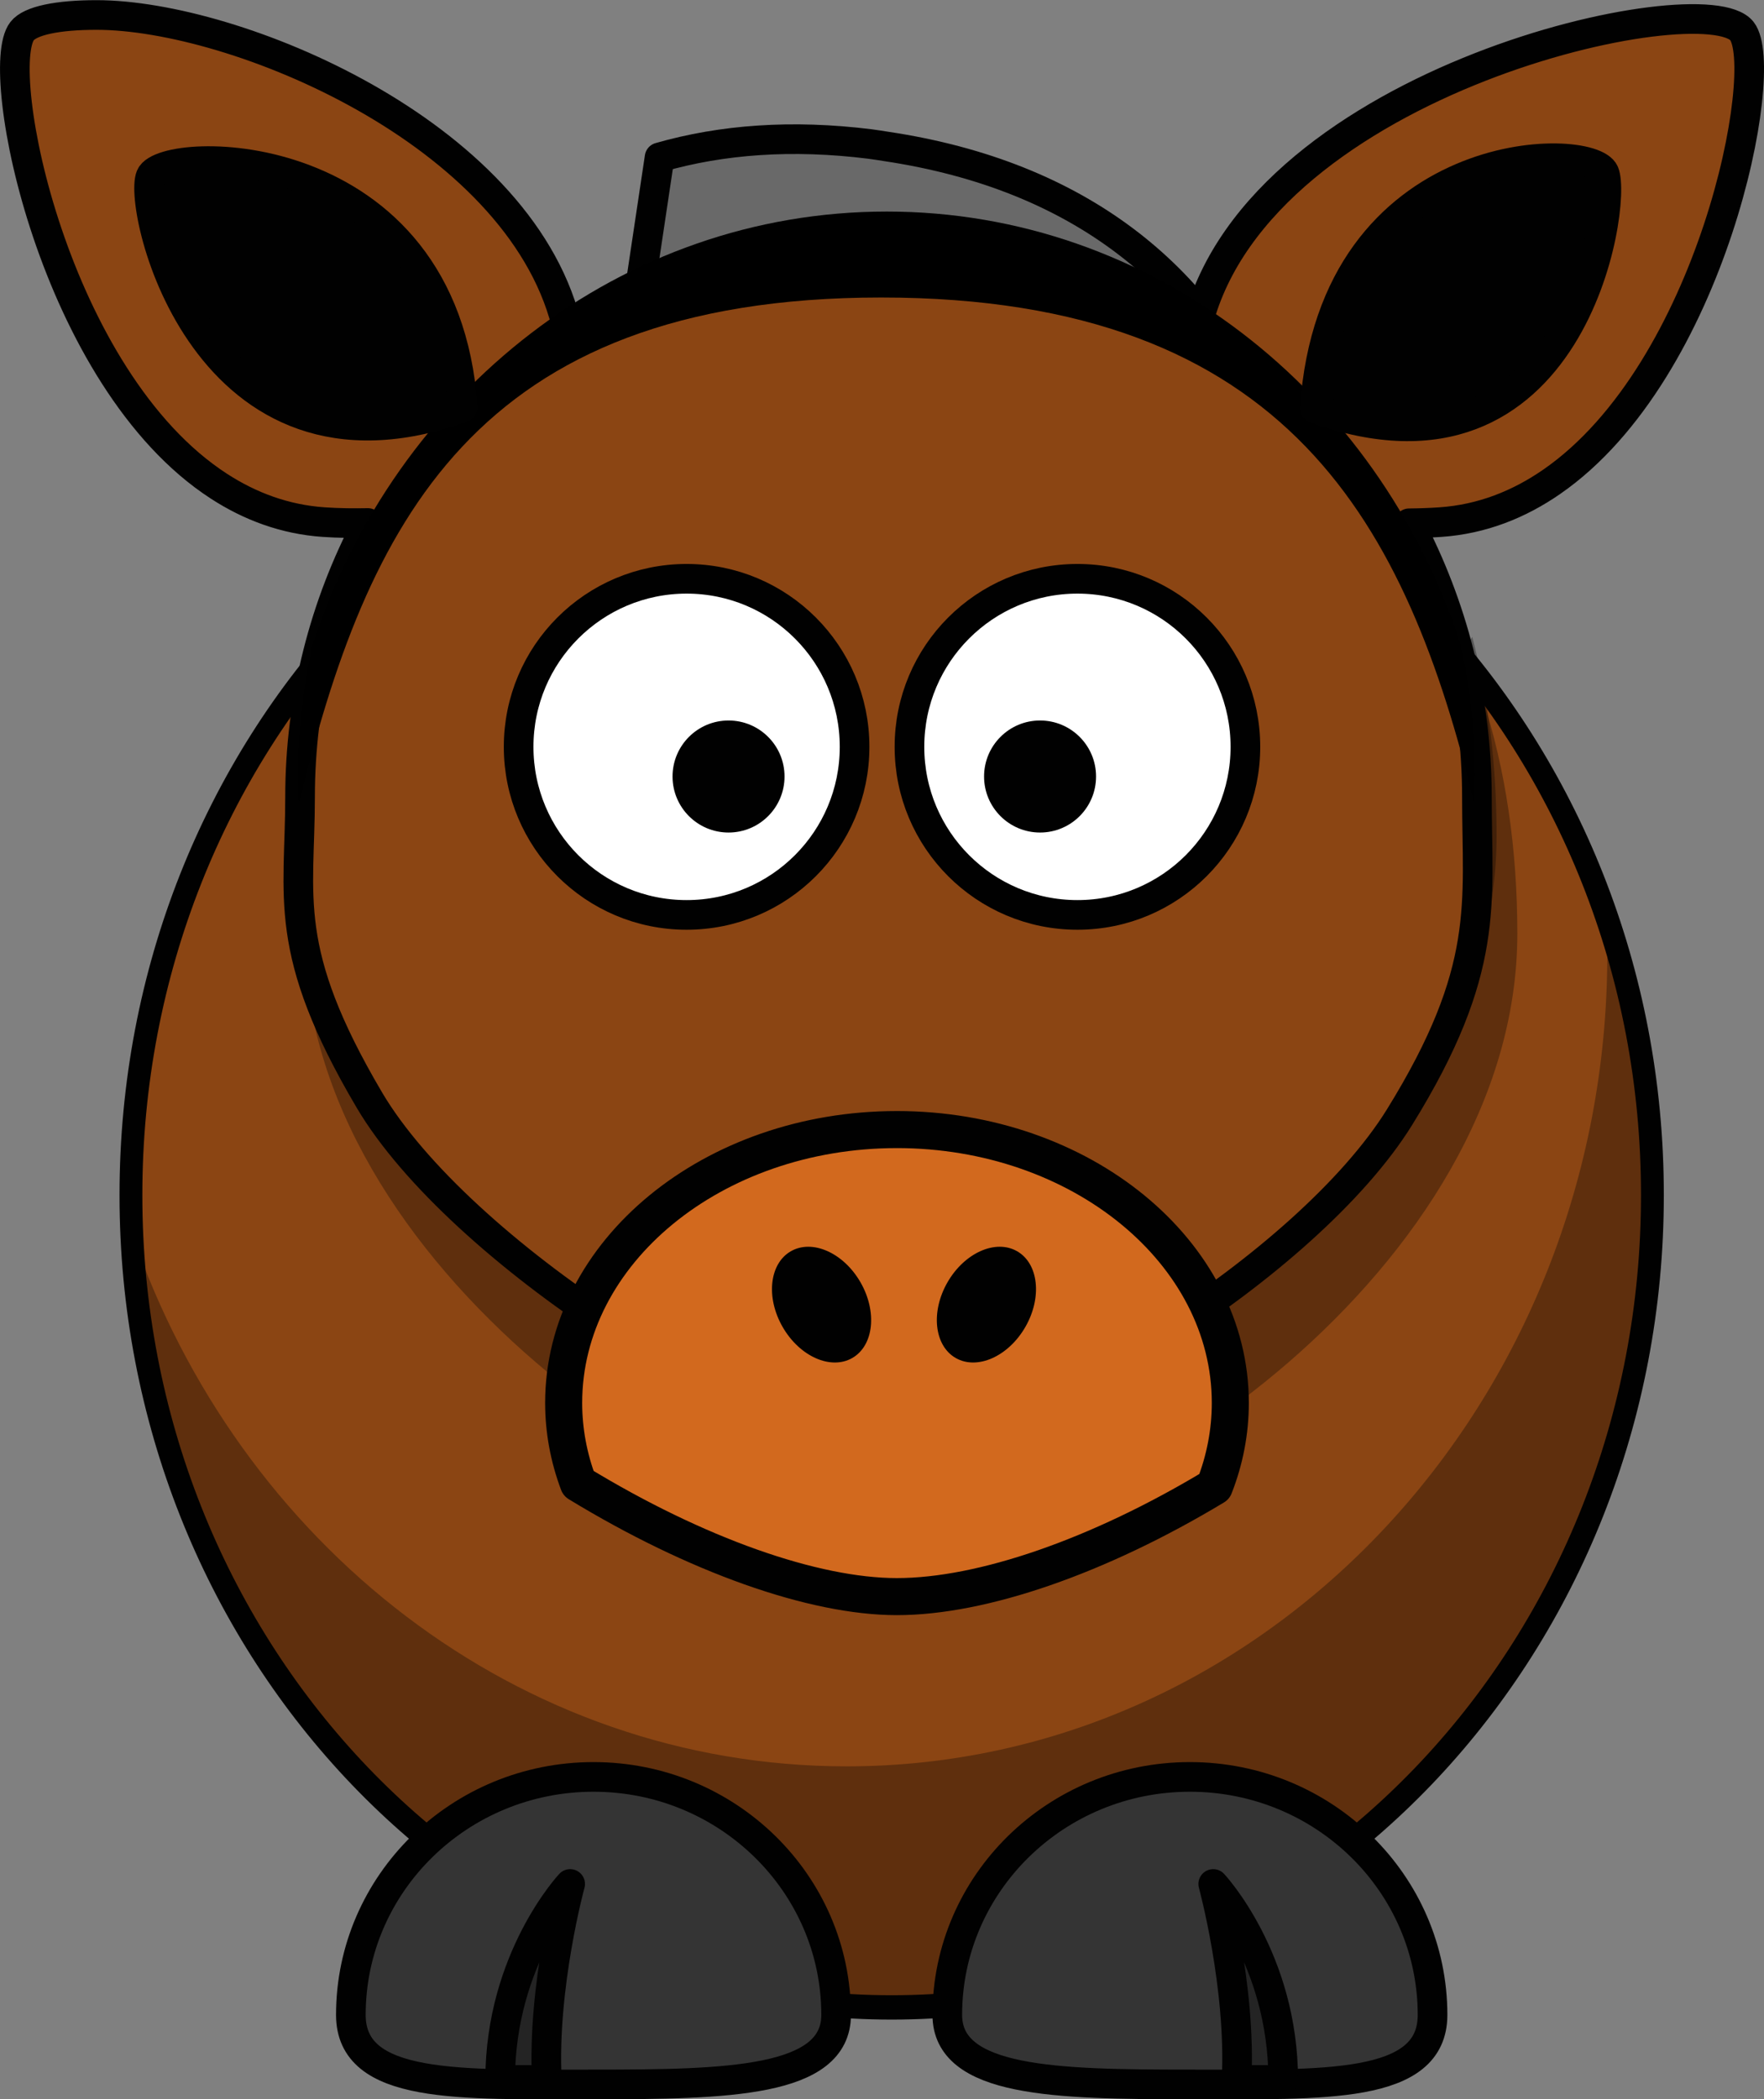
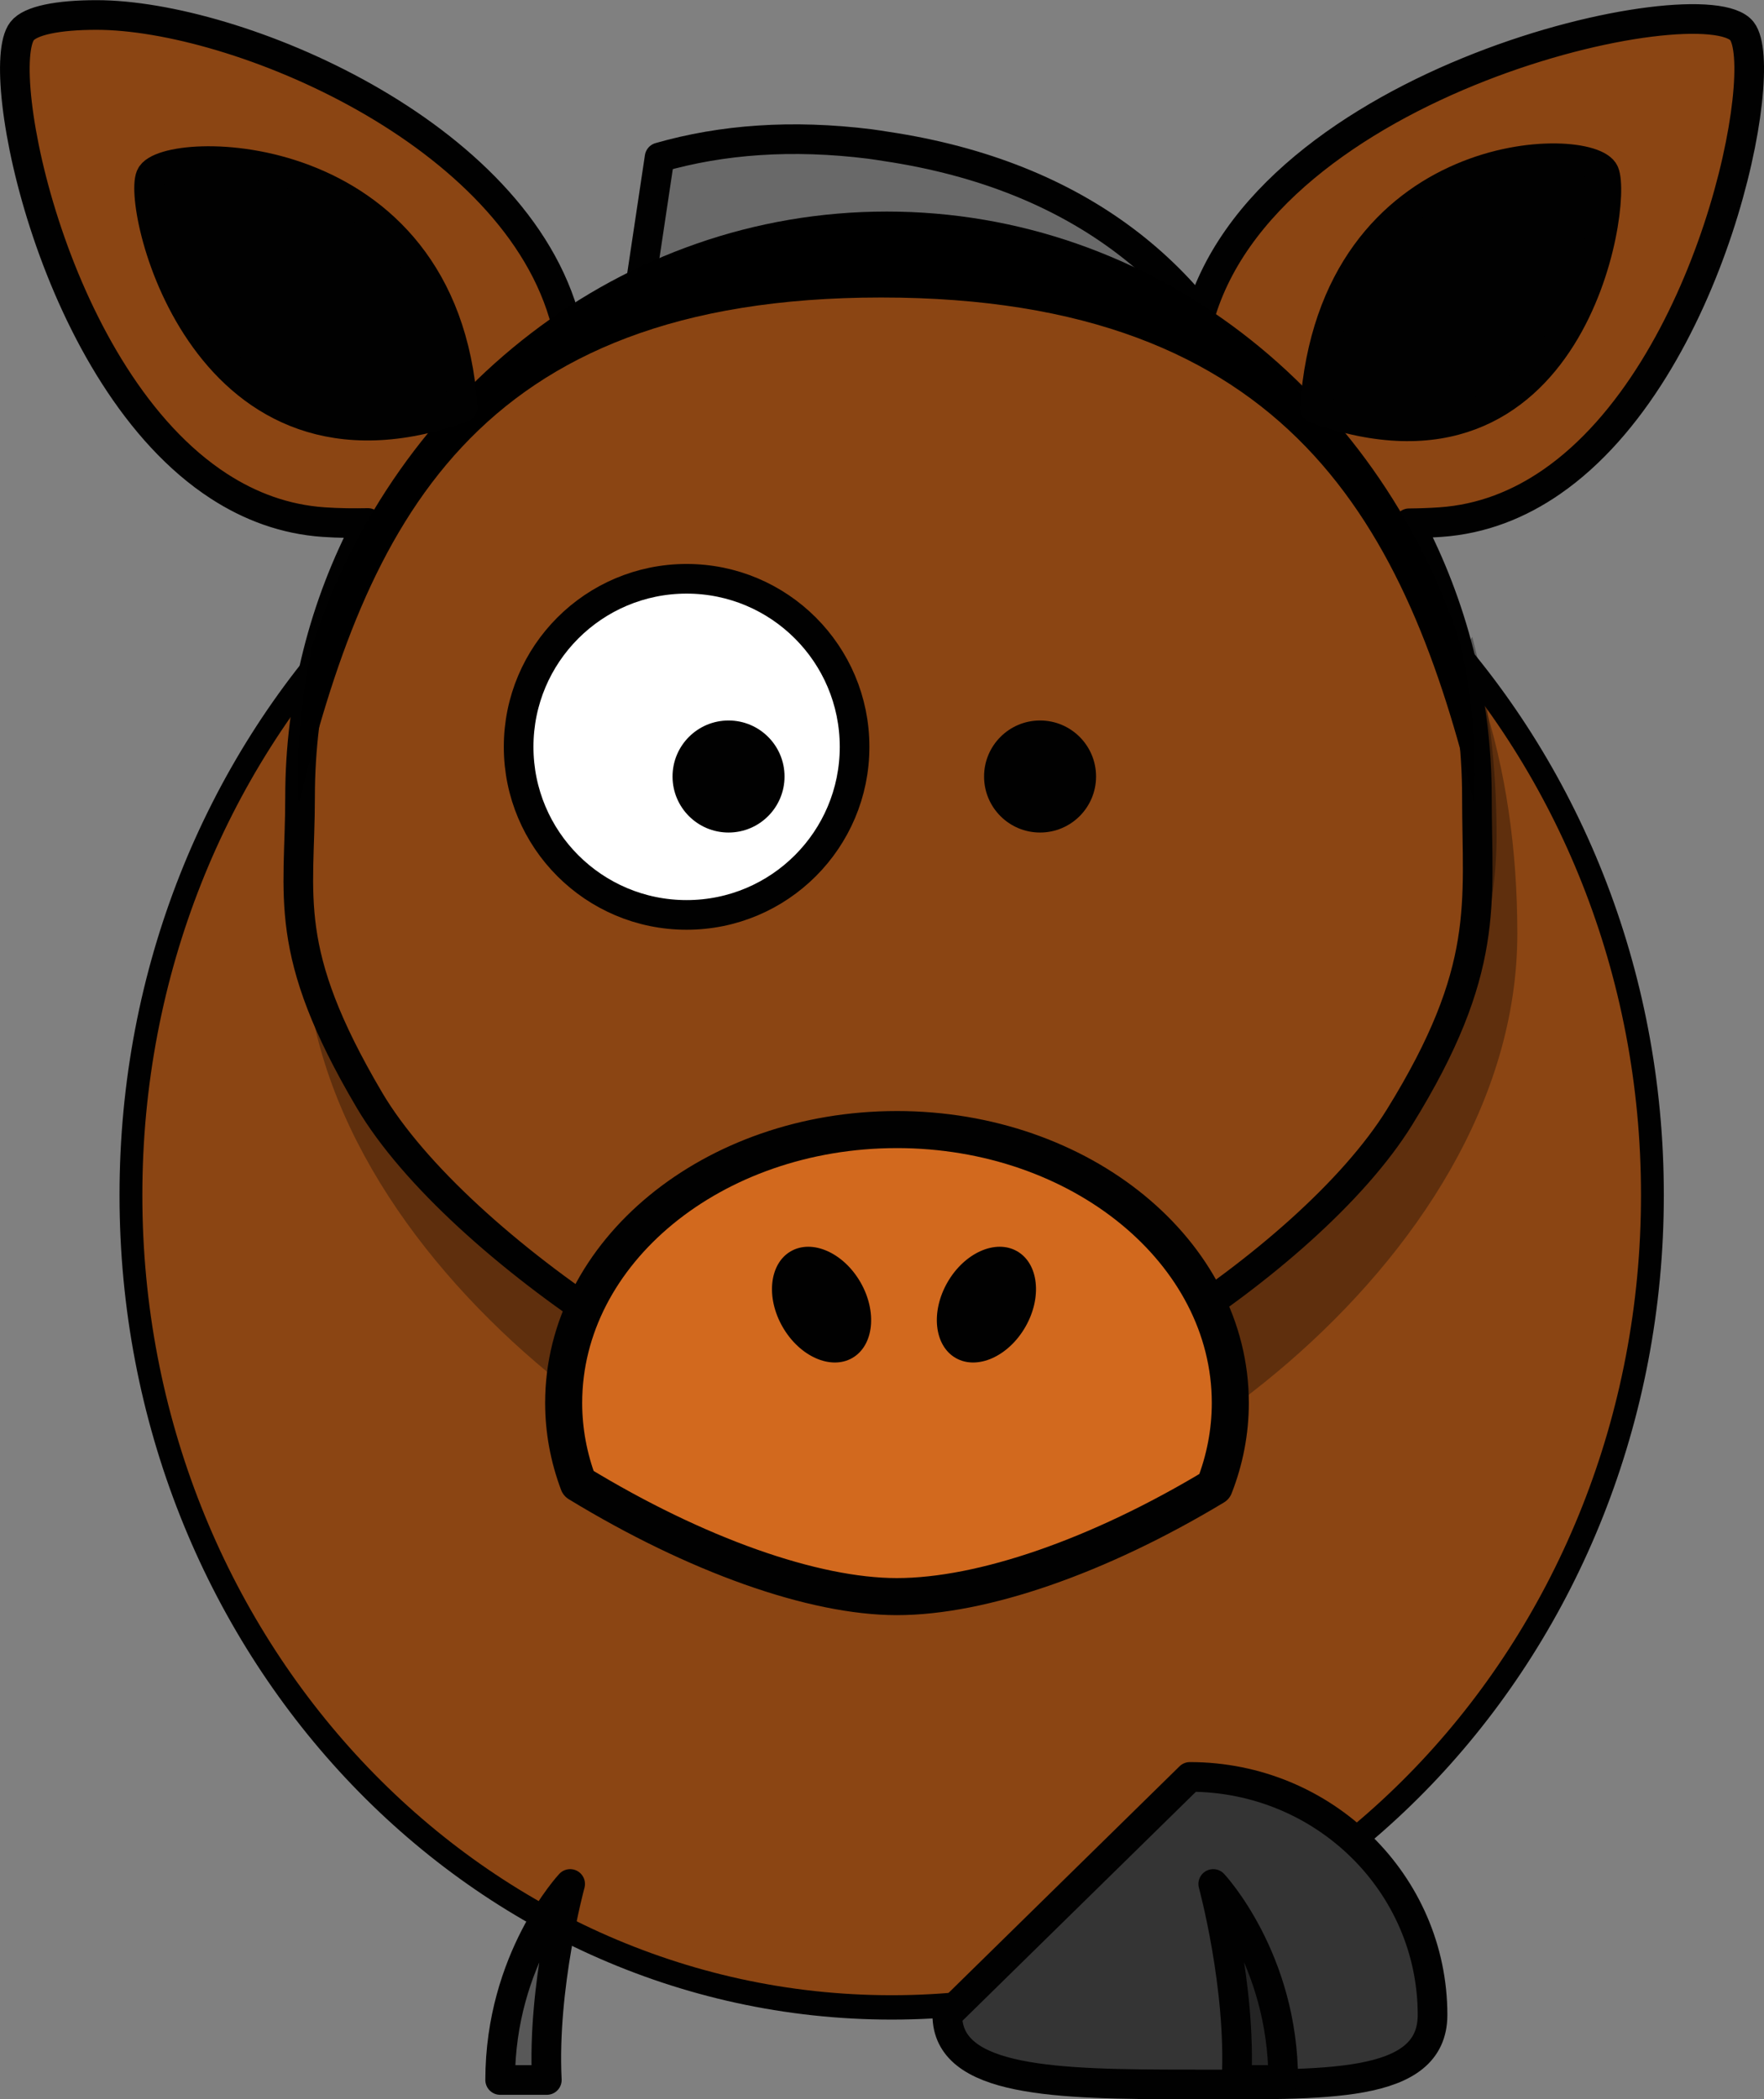
<svg xmlns="http://www.w3.org/2000/svg" xmlns:ns1="http://sodipodi.sourceforge.net/DTD/sodipodi-0.dtd" xmlns:ns2="http://www.inkscape.org/namespaces/inkscape" id="Layer_1" ns1:docname="kon.svg" xml:space="preserve" version="1.0" ns2:version="0.48.1 " viewBox="0 0 238 283.167">
  <rect x="0" y="0" width="238" height="283.167" fill="#808080" stroke="none" />
  <ns1:namedview id="namedview169" bordercolor="#666666" ns2:pageshadow="2" guidetolerance="10" pagecolor="#ffffff" gridtolerance="10" ns2:window-maximized="1" ns2:zoom="0.51383108" objecttolerance="10" borderopacity="1" ns2:current-layer="Layer_1" ns2:cx="257.55425" ns2:cy="314.40283" ns2:window-y="-8" ns2:window-x="-8" ns2:window-width="1280" showgrid="false" ns2:pageopacity="0" ns2:window-height="972" />
  <g id="g236" ns2:export-ydpi="300" ns2:export-xdpi="300" ns2:export-filename="D:\_PROJEKTY\smart_wsparcie_sprzedazy\se_propoyzcje_kontenery\gra_dla_dzieci(2-4-6)\materialy\Zwierzęta\Zwierzęta\g311.png" transform="matrix(.937 0 0 1 7.584 0)">
    <path id="path2383_2_" style="stroke-linejoin:round;stroke:#010101;stroke-width:3.287;stroke-linecap:round;fill:#8b4513" ns2:connector-curvature="0" d="m229.84 161.2c0.018 60.508-49.029 109.57-109.54 109.57-60.508 0-109.56-49.062-109.54-109.57-0.018-60.508 49.029-109.57 109.54-109.57 60.508 0 109.56 49.062 109.54 109.57z" />
-     <path id="path3221" style="fill-opacity:.314;fill:#010101" ns2:connector-curvature="0" d="m223.22 123.63c0.076 1.682 0.125 3.393 0.125 5.094 0 60.464-49.068 109.53-109.53 109.53-47.262 0-87.592-30-102.94-71.969 2.653 58.111 50.674 104.47 109.44 104.47 60.463 0 109.53-49.067 109.53-109.53 0-13.202-2.338-25.87-6.625-37.594z" />
  </g>
  <g id="g250" ns2:export-ydpi="300" ns2:export-xdpi="300" ns2:export-filename="D:\_PROJEKTY\smart_wsparcie_sprzedazy\se_propoyzcje_kontenery\gra_dla_dzieci(2-4-6)\materialy\Zwierzęta\Zwierzęta\g311.png">
    <g id="g252">
-       <path id="path3329" style="stroke-linejoin:round;stroke:#010101;stroke-width:4;stroke-linecap:round;fill:#343434" d="m112.81 271.78c0 9.09-14.667 9.38-32.736 9.38-18.07 0-32.736 0.69-32.736-9.38 0-17.72 14.666-32.1 32.736-32.1 18.069 0 32.736 14.38 32.736 32.1z" />
      <path id="path3331" style="stroke-linejoin:round;stroke:#010101;stroke-width:4;fill-opacity:.314;fill:#010101" d="m67.483 280.56c0-16.37 9.442-26.44 9.442-26.44s-3.777 13.85-3.147 26.44h-6.295z" />
    </g>
    <g id="g256">
-       <path id="path3172" style="stroke-linejoin:round;stroke:#010101;stroke-width:4;stroke-linecap:round;fill:#343434" d="m127.81 271.78c0 9.09 14.66 9.38 32.73 9.38s32.74 0.69 32.74-9.38c0-17.72-14.67-32.1-32.74-32.1s-32.73 14.38-32.73 32.1z" />
+       <path id="path3172" style="stroke-linejoin:round;stroke:#010101;stroke-width:4;stroke-linecap:round;fill:#343434" d="m127.81 271.78c0 9.09 14.66 9.38 32.73 9.38s32.74 0.69 32.74-9.38c0-17.72-14.67-32.1-32.74-32.1z" />
      <path id="path3174" style="stroke-linejoin:round;stroke:#010101;stroke-width:4;fill-opacity:.314;fill:#010101" d="m173.13 280.56c0-16.37-9.44-26.44-9.44-26.44s3.78 13.85 3.15 26.44h6.29z" />
    </g>
  </g>
  <g id="g260" ns2:export-ydpi="300" ns2:export-xdpi="300" ns2:export-filename="D:\_PROJEKTY\smart_wsparcie_sprzedazy\se_propoyzcje_kontenery\gra_dla_dzieci(2-4-6)\materialy\Zwierzęta\Zwierzęta\g311.png" transform="translate(-.973 14.596)">
    <path id="path262" style="stroke-linejoin:round;stroke:#010101;stroke-width:4;stroke-linecap:round;fill:#696969" ns2:connector-curvature="0" d="m113.92 34.501c0.729 0.092 1.46 0.22 2.203 0.33 19.911 2.985 34.102 11.633 43.385 23.958l12.053-16.931c-0.082-0.002-0.163-0.014-0.247-0.015-8.23-19.026-24.54-32.751-50.74-36.681-0.74-0.112-1.47-0.239-2.2-0.331-10.56-1.321-20.018-0.606-28.411 1.799l-4.448 29.667c8.391-2.404 17.849-3.119 28.407-1.796z" />
  </g>
  <g id="g280" ns2:export-ydpi="300" ns2:export-xdpi="300" ns2:export-filename="D:\_PROJEKTY\smart_wsparcie_sprzedazy\se_propoyzcje_kontenery\gra_dla_dzieci(2-4-6)\materialy\Zwierzęta\Zwierzęta\g311.png">
    <path id="path3236" d="m204.72 125.92c0 45.175-55.121 81.838-81.838 81.838-25.719 0-81.838-36.663-81.838-81.838 0-45.174 24.625-81.838 81.838-81.838 57.223 0 81.838 36.665 81.838 81.838z" style="fill-opacity:.314;fill:#010101" ns2:connector-curvature="0" />
    <path id="path3231" d="m198.64 85.911-1.875 2.656c0.248 3.076 0.344 6.203 0.344 9.375 0 45.175-55.127 81.844-81.844 81.844-20.707 0-61.098-23.756-76.063-56.594 7.615 40.246 57.172 71.375 80.875 71.375 26.717 0 81.844-36.669 81.844-81.844 0-9.391-1.076-18.41-3.281-26.812z" style="fill-opacity:.314;fill:#010101" ns2:connector-curvature="0" />
    <path id="path284" ns1:nodetypes="cccccsccccccccccszszscccc" d="m235.03 4.202c-5.021-6.518-64.881 6.359-73.391 39.345-0.078 0.154-0.215 0.618-0.369 1.315-0.047 0.214-0.096 0.447-0.146 0.705-1.925-1.174-3.908-2.261-5.935-3.272-9.979-3.714-21.665-5.762-35.173-5.762-0.895 0-1.779-0.018-2.656 0-12.873 0.261-24.037 2.432-33.6 6.159-2.307 1.185-4.552 2.471-6.723 3.866-0.045-0.282-0.091-0.543-0.136-0.794-0.216-1.183-0.433-2.007-0.537-2.216-6.646-25.772-44.628-41.52-63.328-41.525-5.237-0.001-8.962 0.753-10.06 2.179-4.002 5.193 4.251 46.94 26.575 61.389 4.198 2.717 8.894 4.473 14.101 4.833 2.119 0.146 4.11 0.156 5.98 0.119-5.838 11.05-9.148 23.634-9.148 36.993 0 13.517-2.585 20.609 9.349 40.84s51.79 45.975 70.186 45.975c18.565 0 56.478-23.745 68.815-43.672s10.433-28.833 10.433-43.143c0-13.346-3.322-25.91-9.148-36.953 1.345-0.012 2.771-0.057 4.237-0.158 5.595-0.388 10.6-2.384 15.031-5.457 21.621-14.989 29.589-55.646 25.644-60.766z" style="stroke-linejoin:round;stroke:#010101;stroke-width:4;stroke-linecap:round;fill:#8b4513" ns2:connector-curvature="0" />
  </g>
  <g id="g286" ns2:export-ydpi="300" ns2:export-xdpi="300" ns2:export-filename="D:\_PROJEKTY\smart_wsparcie_sprzedazy\se_propoyzcje_kontenery\gra_dla_dzieci(2-4-6)\materialy\Zwierzęta\Zwierzęta\g311.png">
    <path id="path288" d="m119.63 28.536c-35.869 0-66.33 24.378-77.402 58.299-1.3 5.692-1.994 11.615-1.994 17.701 0 1.284 0.04 2.575 0.101 3.87 9.091-37.305 23.394-68.276 78.566-68.276s70.913 30.952 80.016 68.239c0.059-1.282 0.1-2.561 0.1-3.833 0-6.169-0.718-12.168-2.057-17.93-11.135-33.802-41.542-58.07-77.33-58.07z" ns1:nodetypes="scsczcscs" ns2:connector-curvature="0" />
  </g>
  <g id="g296" ns2:export-ydpi="300" ns2:export-xdpi="300" ns2:export-filename="D:\_PROJEKTY\smart_wsparcie_sprzedazy\se_propoyzcje_kontenery\gra_dla_dzieci(2-4-6)\materialy\Zwierzęta\Zwierzęta\g311.png" transform="translate(2.752 9.633)">
    <path id="path3210" d="m118.25 142.73c-24.824 0-44.953 16.517-44.953 36.868 0 3.774 0.704 7.427 1.992 10.858 15.886 9.677 31.738 15.271 42.961 15.271 11.495 0 27.19-5.413 42.845-14.841 1.391-3.553 2.148-7.357 2.148-11.287 0-20.354-20.17-36.87-44.993-36.87z" style="stroke-linejoin:round;stroke:#010101;stroke-width:4.999;stroke-linecap:round;fill:#d2691e" ns2:connector-curvature="0" />
    <path id="path2412" d="m102.85 169.37c2.293 3.974 6.5 5.839 9.396 4.167 2.897-1.673 3.385-6.249 1.091-10.222-2.292-3.973-6.5-5.838-9.396-4.166s-3.385 6.249-1.091 10.221z" style="fill:#010101" ns2:connector-curvature="0" />
    <path id="path2398" d="m135.58 169.37c-2.292 3.974-6.5 5.839-9.396 4.167-2.896-1.673-3.385-6.249-1.091-10.222 2.293-3.973 6.5-5.838 9.396-4.166 2.898 1.672 3.385 6.249 1.091 10.221z" style="fill:#010101" ns2:connector-curvature="0" />
  </g>
  <g id="g301" ns2:export-ydpi="300" ns2:export-xdpi="300" ns2:export-filename="D:\_PROJEKTY\smart_wsparcie_sprzedazy\se_propoyzcje_kontenery\gra_dla_dzieci(2-4-6)\materialy\Zwierzęta\Zwierzęta\g311.png">
    <g id="g303">
-       <path id="path3159" d="m168.03 100.74c0.003 12.519-10.144 22.669-22.663 22.669s-22.666-10.15-22.662-22.669c-0.004-12.52 10.144-22.67 22.662-22.67 12.519 0 22.666 10.15 22.663 22.67z" style="stroke-linejoin:round;stroke:#010101;stroke-width:4;stroke-linecap:round;fill:#ffffff" ns2:connector-curvature="0" />
      <path id="path3161" d="m147.88 104.74c0.002 4.174-3.381 7.557-7.555 7.557-4.172 0-7.555-3.383-7.554-7.557-0.001-4.173 3.382-7.556 7.554-7.556 4.174 0 7.557 3.383 7.555 7.556z" style="fill:#010101" ns2:connector-curvature="0" />
    </g>
    <g id="g307">
      <path id="path3157" d="m115.3 100.74c0.004 12.519-10.144 22.669-22.662 22.669-12.52 0-22.667-10.15-22.663-22.669-0.004-12.52 10.144-22.67 22.663-22.67 12.518 0 22.666 10.15 22.662 22.67z" style="stroke-linejoin:round;stroke:#010101;stroke-width:4;stroke-linecap:round;fill:#ffffff" ns2:connector-curvature="0" />
      <path id="path3163" d="m105.85 104.74c0 4.174-3.382 7.557-7.555 7.557-4.174 0-7.556-3.383-7.555-7.557-0.001-4.173 3.381-7.556 7.555-7.556 4.173 0 7.555 3.383 7.555 7.556z" style="fill:#010101" ns2:connector-curvature="0" />
    </g>
  </g>
  <g id="g311" ns2:export-ydpi="300" ns2:export-xdpi="300">
    <path id="path3216_1_" ns1:nodetypes="csc" d="m62.431 54.958c-2.512-36.234-40.308-35.484-42.102-31.179s7.303 43.735 42.102 31.179z" style="stroke-linejoin:round;stroke:#010101;stroke-width:4;fill:#010101" ns2:connector-curvature="0" />
    <path id="path3218_1_" ns1:nodetypes="ccc" d="m177.39 55.079c2.511-36.234 37.268-36.092 39.061-31.787 1.794 4.305-4.262 44.343-39.061 31.787z" style="stroke-linejoin:round;stroke:#010101;stroke-width:4;fill:#010101" ns2:connector-curvature="0" />
  </g>
</svg>